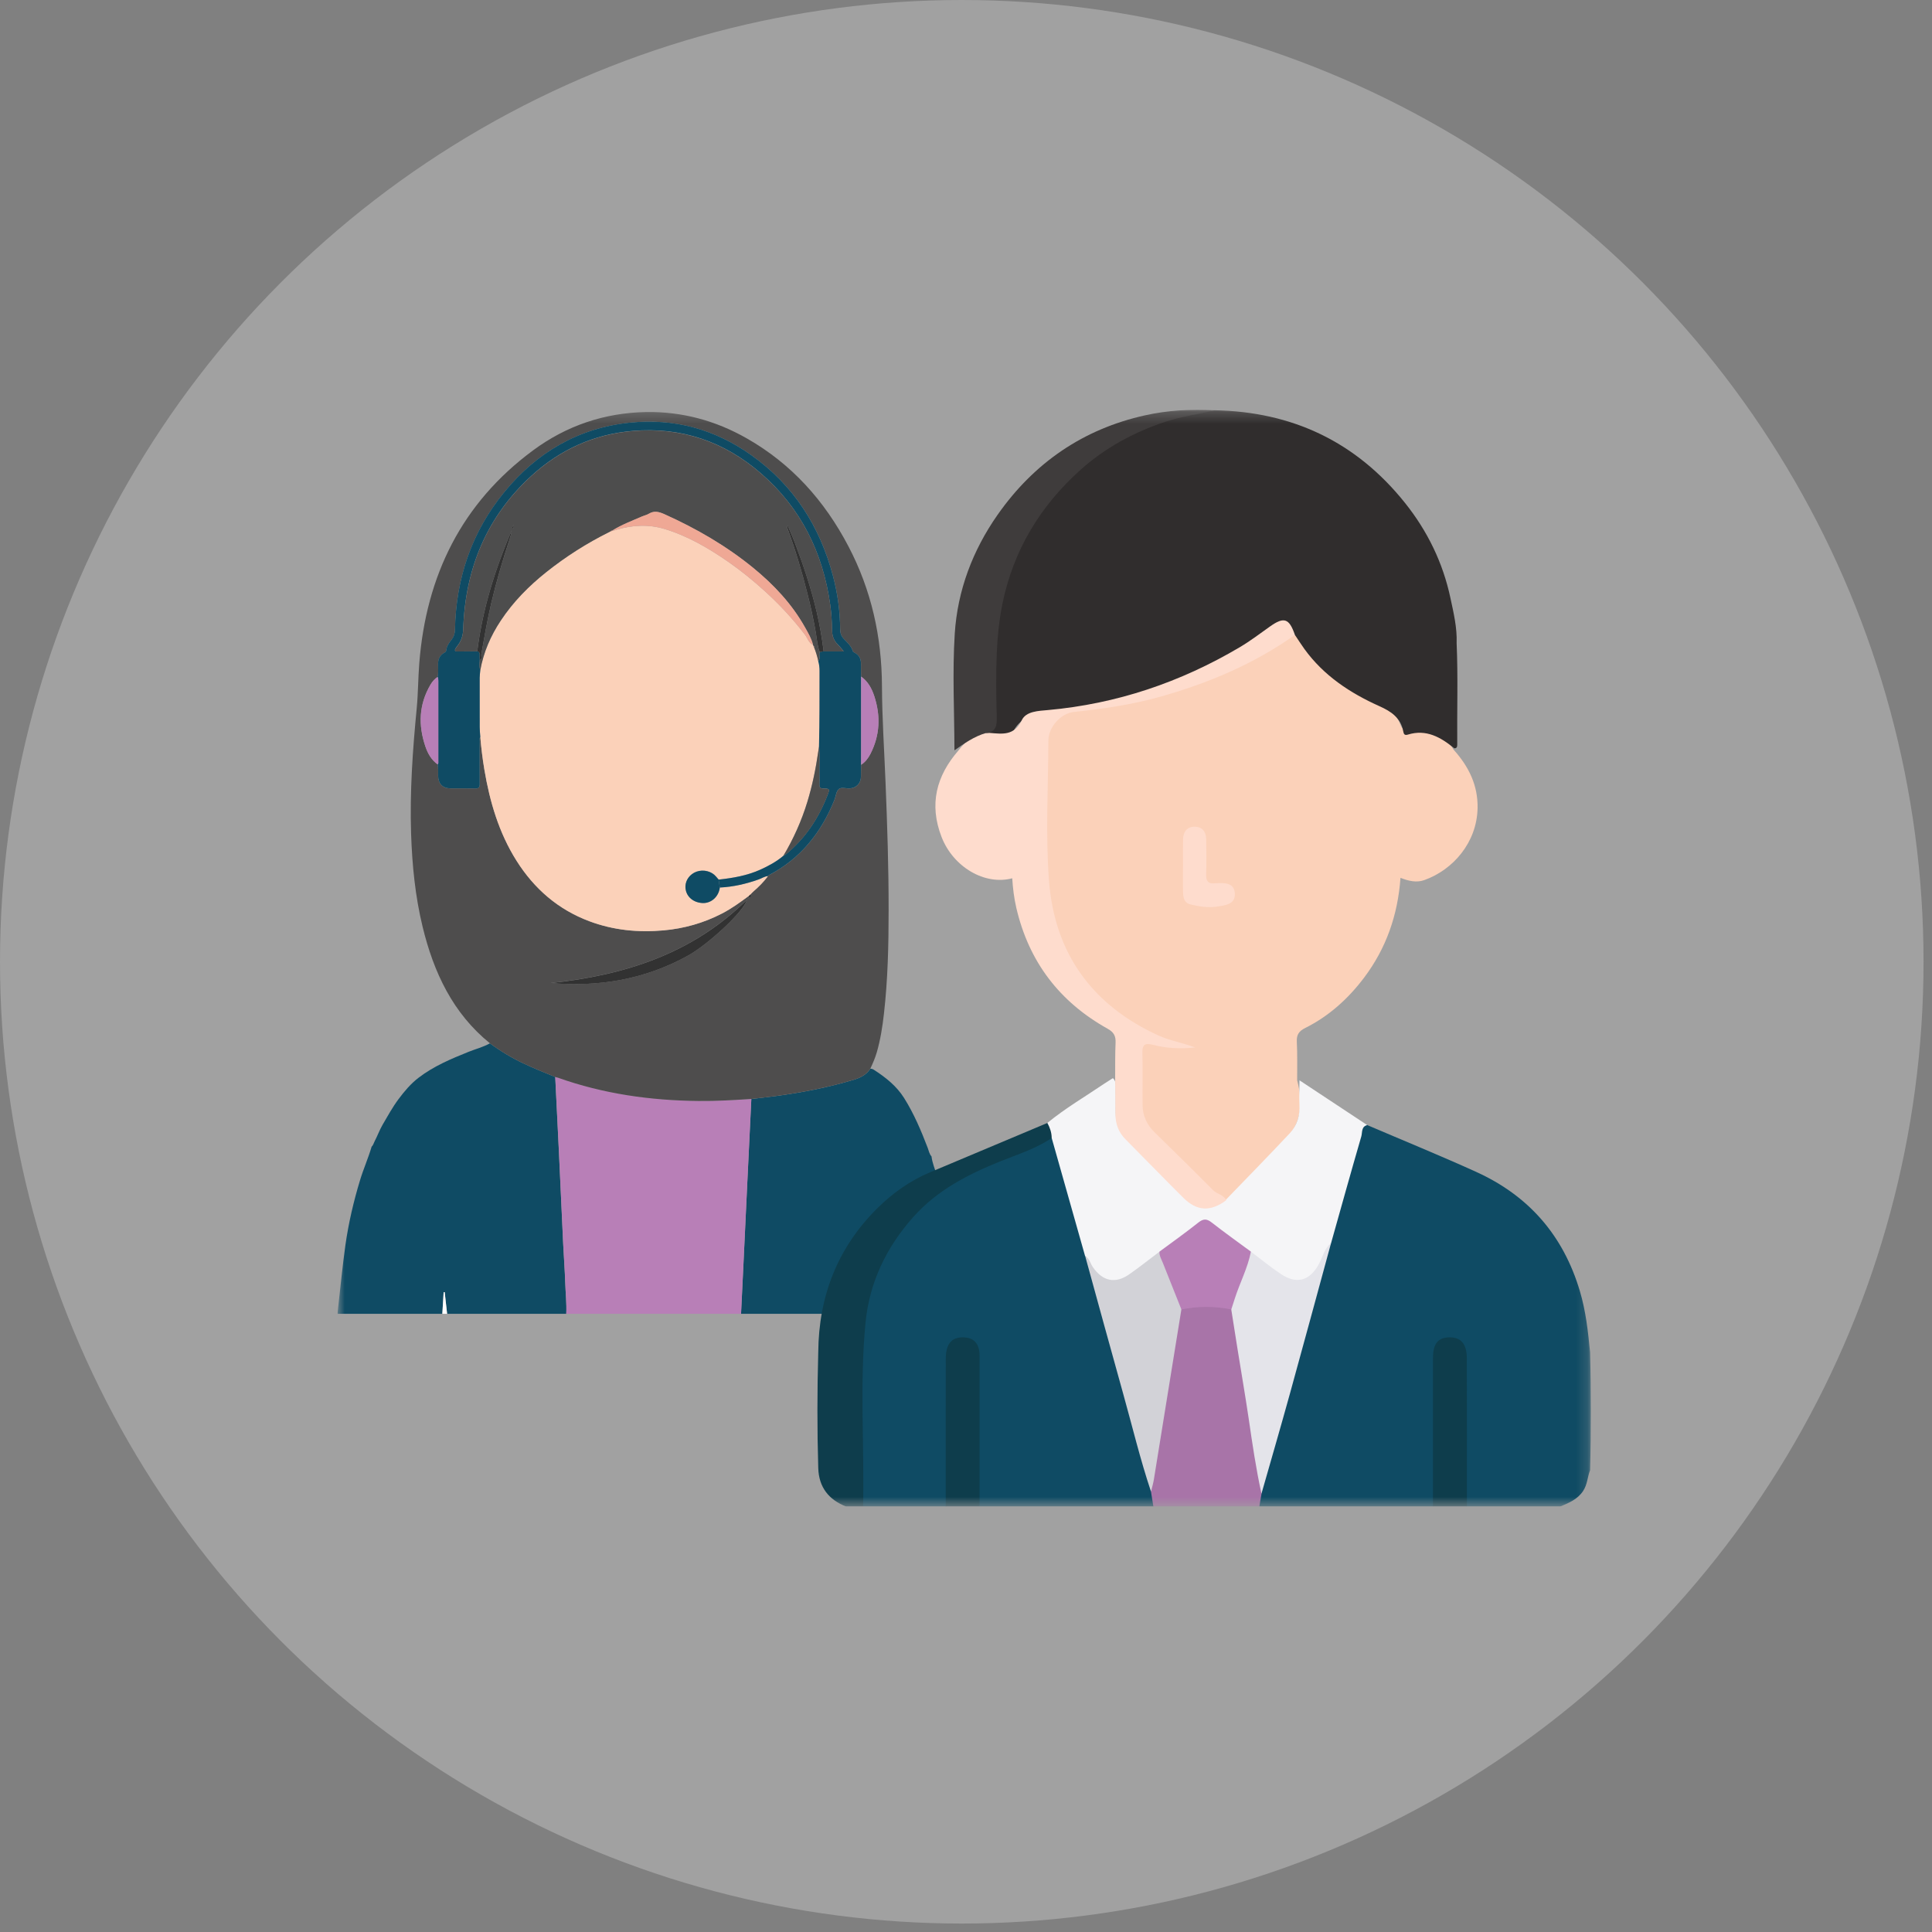
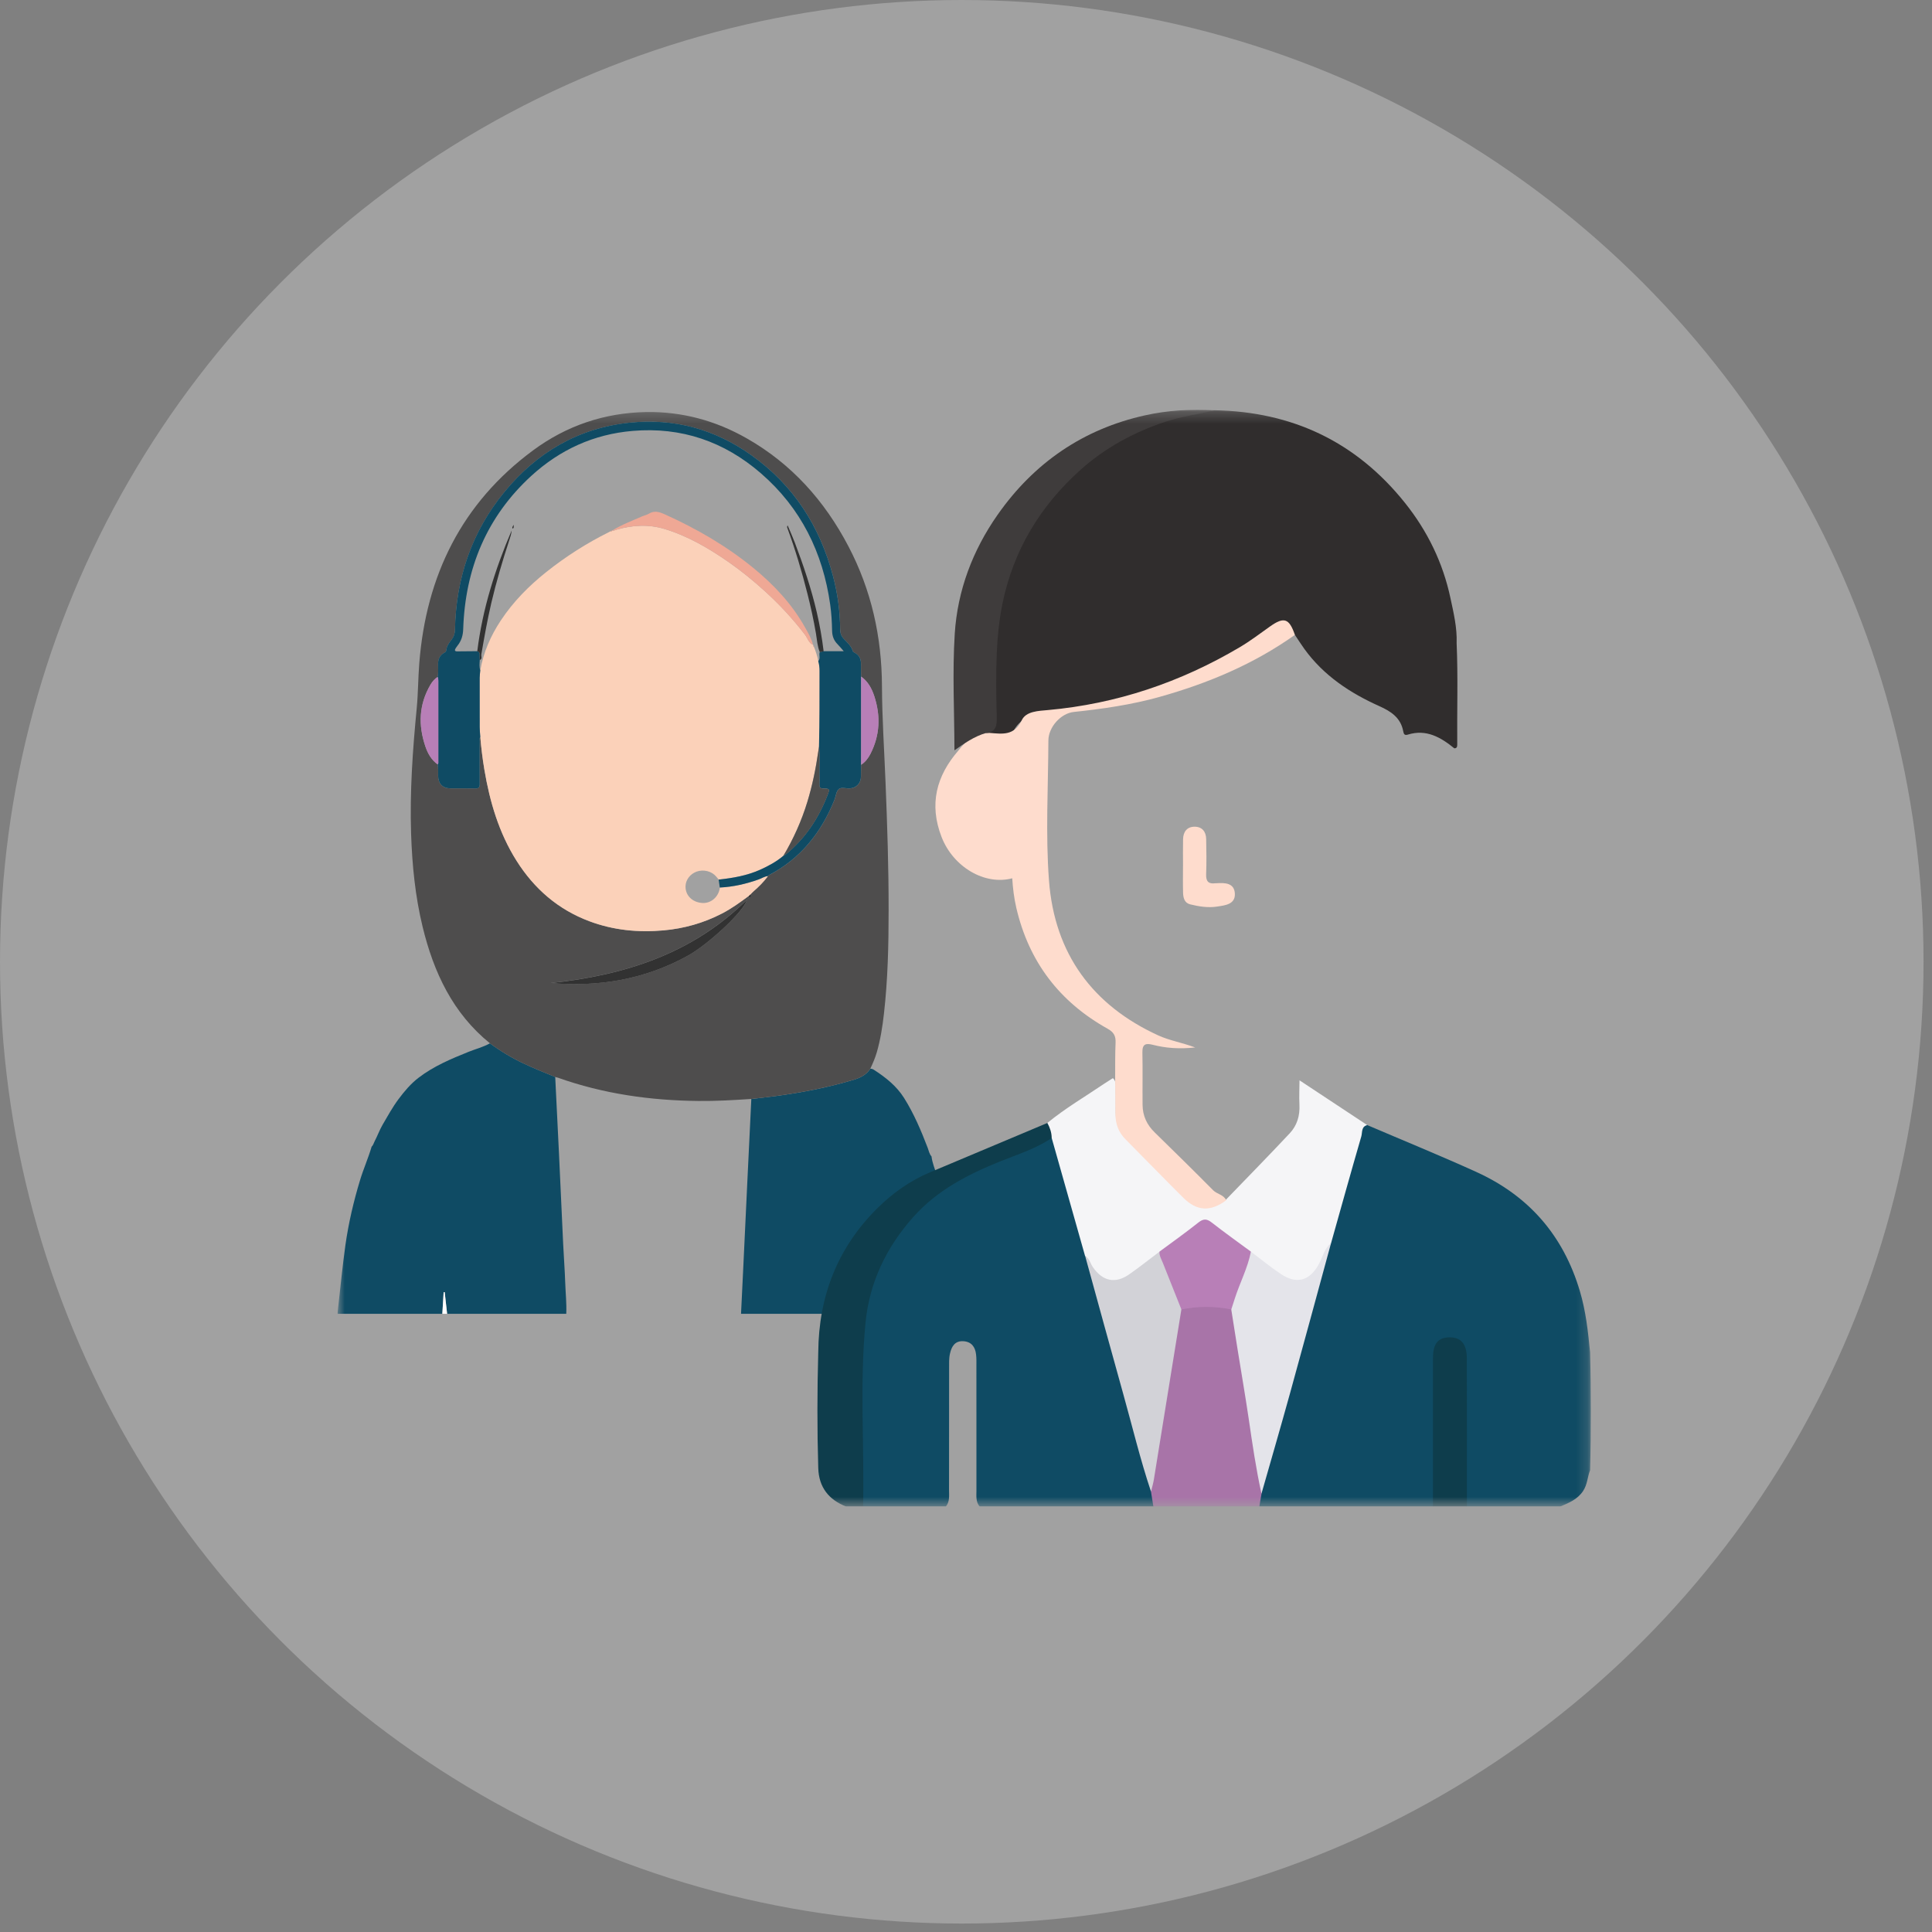
<svg xmlns="http://www.w3.org/2000/svg" width="171" height="171" viewBox="0 0 171 171" fill="none">
  <rect x="0" y="0" width="171" height="171" fill="#808080" stroke="none" />
  <circle cx="85.126" cy="85.126" r="85.126" fill="white" fill-opacity="0.26" />
  <g clip-path="url(#clip0_1224_45949)">
    <mask id="mask0_1224_45949" style="mask-type:luminance" maskUnits="userSpaceOnUse" x="29" y="36" width="112" height="98">
      <path d="M140.812 36.27H29.869V133.345H140.812V36.27Z" fill="white" />
    </mask>
    <g mask="url(#mask0_1224_45949)">
      <path d="M29.869 116.284C29.991 115.162 30.11 114.039 30.238 112.916C30.343 112.004 30.444 111.092 30.575 110.183C30.852 108.245 31.295 106.343 31.864 104.468C32.167 103.462 32.596 102.502 32.891 101.497C33.034 101.364 33.075 101.172 33.162 101.006C33.412 100.528 33.593 100.019 33.864 99.549C34.314 98.779 34.74 97.999 35.276 97.28C35.799 96.579 36.359 95.916 37.047 95.39C38.386 94.363 39.929 93.716 41.48 93.093C42.108 92.843 42.769 92.675 43.367 92.344C44.29 93.03 45.27 93.617 46.309 94.111C47.237 94.553 48.193 94.932 49.143 95.323C49.16 95.688 49.178 96.055 49.196 96.419C49.288 98.294 49.384 100.172 49.473 102.048C49.598 104.726 49.717 107.405 49.845 110.087C49.899 111.231 49.988 112.375 50.027 113.521C50.057 114.442 50.161 115.36 50.119 116.284H39.571C39.5 115.646 39.428 115.008 39.357 114.37C39.327 114.37 39.297 114.37 39.265 114.37C39.226 115.008 39.187 115.646 39.149 116.284H29.869Z" fill="#0F4B64" />
      <path d="M82.447 102.354C82.518 102.947 82.76 103.492 82.929 104.052C83.578 106.195 84.093 108.374 84.477 110.58C84.704 111.89 84.933 113.199 85.007 114.532C85.04 115.116 85.138 115.7 85.204 116.284H75.219C75.18 115.589 75.034 114.906 75.007 114.204C74.954 114.903 74.897 115.595 74.799 116.284H65.588C65.653 114.939 65.722 113.593 65.784 112.248C65.909 109.65 66.028 107.053 66.153 104.455C66.267 102.059 66.386 99.663 66.499 97.268C67.219 97.183 67.94 97.108 68.657 97.012C71.012 96.693 73.337 96.244 75.615 95.552C76.198 95.374 76.689 95.109 77.032 94.592C77.139 94.592 77.24 94.619 77.332 94.676C78.377 95.353 79.345 96.106 80.024 97.189C80.896 98.58 81.53 100.079 82.114 101.605C82.212 101.861 82.251 102.141 82.447 102.351" fill="#0F4B64" />
-       <path d="M66.502 97.268C66.386 99.664 66.27 102.059 66.156 104.455C66.031 107.053 65.912 109.65 65.787 112.248C65.725 113.593 65.656 114.939 65.591 116.284H50.122C50.164 115.36 50.059 114.442 50.03 113.521C49.991 112.374 49.905 111.234 49.848 110.087C49.72 107.408 49.604 104.729 49.476 102.047C49.387 100.172 49.291 98.294 49.199 96.419C49.181 96.055 49.163 95.688 49.145 95.32C49.223 95.341 49.306 95.353 49.381 95.38C53.403 96.81 57.562 97.397 61.81 97.442C63.376 97.457 64.939 97.367 66.502 97.265" fill="#B87FB7" />
      <path d="M39.152 116.284C39.191 115.646 39.229 115.008 39.268 114.37C39.298 114.37 39.328 114.37 39.36 114.37C39.432 115.008 39.503 115.646 39.575 116.284H39.152Z" fill="#FEFEFE" />
      <path d="M74.799 116.285C74.897 115.596 74.954 114.903 75.007 114.205C75.034 114.906 75.183 115.59 75.219 116.285H74.796H74.799Z" fill="#FEFEFE" />
      <path d="M43.37 92.347C40.074 89.68 38.383 86.059 37.404 82.026C36.749 79.323 36.478 76.569 36.386 73.794C36.264 70.08 36.526 66.387 36.883 62.694C37.011 61.372 37.005 60.045 37.109 58.724C37.714 50.94 40.875 44.52 47.178 39.864C50.137 37.675 53.501 36.535 57.184 36.471C60.36 36.417 63.331 37.224 66.094 38.798C70.062 41.055 72.986 44.327 75.1 48.366C77.124 52.231 78.044 56.361 78.062 60.734C78.074 63.563 78.264 66.39 78.377 69.216C78.529 73.002 78.657 76.789 78.651 80.578C78.651 83.633 78.583 86.689 78.237 89.728C78.106 90.881 77.925 92.028 77.603 93.145C77.457 93.647 77.249 94.12 77.029 94.593C76.686 95.11 76.195 95.375 75.612 95.553C73.334 96.245 71.006 96.693 68.654 97.012C67.937 97.109 67.216 97.184 66.496 97.268C64.933 97.371 63.373 97.464 61.804 97.446C57.556 97.404 53.397 96.814 49.375 95.384C49.297 95.357 49.217 95.342 49.14 95.324C48.19 94.933 47.234 94.553 46.305 94.111C45.266 93.617 44.287 93.03 43.364 92.344M66.284 79.459C66.433 79.41 66.549 79.347 66.415 79.17C66.505 79.079 66.585 78.98 66.683 78.896C67.157 78.487 67.597 78.044 67.972 77.538C67.993 77.517 68.017 77.493 68.038 77.469C70.842 76.012 72.694 73.704 73.861 70.787C73.989 70.471 74.013 70.053 74.233 69.851C74.463 69.643 74.882 69.806 75.219 69.785C75.802 69.746 76.192 69.339 76.204 68.749C76.21 68.394 76.21 68.039 76.216 67.687C76.582 67.452 76.838 67.112 77.035 66.733C77.886 65.08 77.955 63.362 77.38 61.61C77.157 60.93 76.823 60.307 76.216 59.882C76.213 59.527 76.195 59.172 76.207 58.817C76.225 58.347 76.067 57.983 75.635 57.769C75.573 57.736 75.504 57.706 75.484 57.631C75.35 57.176 75.004 56.881 74.698 56.559C74.465 56.319 74.367 56.054 74.364 55.705C74.355 54.112 74.141 52.544 73.736 51.003C72.572 46.588 70.244 42.961 66.535 40.312C63.292 37.997 59.663 36.992 55.71 37.413C51.185 37.895 47.514 40.041 44.638 43.557C41.757 47.078 40.36 51.178 40.271 55.735C40.265 56.078 40.176 56.355 39.973 56.614C39.747 56.903 39.53 57.2 39.494 57.583C39.482 57.7 39.396 57.736 39.315 57.781C38.922 57.998 38.776 58.344 38.773 58.784C38.773 59.16 38.824 59.542 38.729 59.915C38.47 60.087 38.267 60.316 38.11 60.581C37.068 62.335 37.005 64.183 37.651 66.077C37.862 66.694 38.181 67.263 38.735 67.654C38.812 67.994 38.767 68.337 38.776 68.677C38.794 69.376 39.181 69.776 39.872 69.782C40.607 69.788 41.346 69.773 42.081 69.788C42.376 69.794 42.462 69.689 42.459 69.4C42.447 68.147 42.453 66.895 42.459 65.64C42.459 65.502 42.429 65.354 42.51 65.225C42.593 66.191 42.709 67.154 42.87 68.111C43.352 70.971 44.159 73.713 45.716 76.181C47.288 78.67 49.404 80.503 52.161 81.538C54.287 82.333 56.484 82.55 58.729 82.348C60.542 82.186 62.268 81.701 63.897 80.858C64.745 80.419 65.513 79.862 66.278 79.296C66.281 79.35 66.287 79.404 66.29 79.459L66.237 79.534C66.237 79.534 66.255 79.546 66.264 79.552C66.273 79.522 66.281 79.489 66.29 79.459M48.758 87.004C53.045 87.369 57.115 86.68 60.92 84.564C62.694 83.576 65.853 80.66 66.112 79.642C61.262 84.422 55.266 86.321 48.761 87.001" fill="#4E4D4D" />
      <path d="M67.978 77.541C67.603 78.047 67.163 78.489 66.689 78.899C66.594 78.98 66.511 79.079 66.421 79.169C66.374 79.212 66.326 79.254 66.278 79.296C65.513 79.862 64.745 80.422 63.897 80.858C62.271 81.698 60.542 82.186 58.729 82.348C56.487 82.55 54.287 82.333 52.164 81.538C49.404 80.506 47.288 78.673 45.716 76.181C44.159 73.713 43.352 70.971 42.87 68.111C42.709 67.154 42.593 66.191 42.51 65.225C42.492 64.942 42.462 64.662 42.459 64.379C42.453 62.922 42.453 61.465 42.456 60.008C42.456 59.786 42.489 59.563 42.507 59.337C42.792 57.727 43.432 56.264 44.329 54.913C45.427 53.254 46.806 51.861 48.351 50.63C50.074 49.257 51.923 48.077 53.894 47.099C53.927 47.081 53.956 47.066 53.989 47.048C54.004 47.036 54.019 47.03 54.04 47.03C54.108 47.039 54.168 47.036 54.192 46.955H54.189C54.326 46.997 54.442 46.922 54.561 46.885C55.978 46.473 57.407 46.389 58.83 46.822C60.896 47.448 62.742 48.532 64.504 49.757C65.638 50.545 66.704 51.421 67.728 52.351C69.017 53.522 70.19 54.792 71.253 56.18C71.482 56.481 71.572 56.905 71.965 57.074C71.974 57.095 71.98 57.119 71.989 57.14C71.983 57.2 72.003 57.248 72.054 57.279C72.215 57.679 72.34 58.091 72.429 58.513C72.513 58.798 72.545 59.087 72.545 59.386C72.545 61.604 72.554 63.822 72.498 66.04C72.471 66.203 72.444 66.365 72.42 66.528C72.206 68.027 71.902 69.505 71.462 70.953C70.947 72.644 70.229 74.239 69.327 75.756C68.711 76.274 68.011 76.65 67.282 76.978C66.112 77.502 64.873 77.713 63.614 77.851C63.54 77.761 63.462 77.674 63.388 77.583C62.992 77.108 62.274 76.927 61.655 77.147C61.084 77.352 60.688 77.875 60.676 78.444C60.658 79.254 61.274 79.865 62.161 79.922C62.938 79.973 63.617 79.374 63.718 78.552C64.906 78.495 66.049 78.23 67.169 77.83C67.442 77.731 67.687 77.553 67.987 77.538" fill="#FBD1B9" />
      <path d="M67.979 77.541C67.678 77.559 67.431 77.737 67.16 77.833C66.041 78.233 64.897 78.498 63.71 78.555C63.677 78.321 63.641 78.089 63.608 77.854C64.868 77.716 66.106 77.505 67.276 76.981C68.005 76.653 68.705 76.277 69.321 75.759C69.39 75.717 69.467 75.681 69.53 75.63C71.254 74.233 72.438 72.448 73.236 70.387C73.457 69.818 73.445 69.8 72.843 69.788C72.59 69.782 72.519 69.673 72.525 69.442C72.537 69.147 72.534 68.852 72.525 68.554C72.504 67.717 72.575 66.877 72.489 66.04C72.546 63.822 72.534 61.604 72.537 59.385C72.537 59.09 72.504 58.798 72.421 58.513C72.65 58.278 72.456 57.971 72.554 57.715C72.671 57.691 72.784 57.664 72.9 57.64H74.68C74.469 57.399 74.311 57.197 74.132 57.02C73.799 56.685 73.656 56.303 73.647 55.813C73.632 55.045 73.588 54.278 73.48 53.513C72.831 48.893 70.881 44.959 67.362 41.904C64.103 39.075 60.31 37.774 56.002 38.139C52.563 38.428 49.569 39.794 47.029 42.115C43.073 45.736 41.176 50.329 40.998 55.677C40.98 56.246 40.837 56.719 40.494 57.146C40.435 57.218 40.381 57.297 40.331 57.375C40.218 57.558 40.247 57.658 40.483 57.652C41.069 57.643 41.653 57.643 42.239 57.637C42.397 57.67 42.465 57.763 42.456 57.932C42.447 58.091 42.462 58.254 42.465 58.413C42.45 58.723 42.406 59.033 42.507 59.337C42.489 59.56 42.456 59.783 42.456 60.005C42.453 61.462 42.456 62.919 42.459 64.376C42.459 64.659 42.492 64.942 42.51 65.222C42.429 65.351 42.459 65.499 42.459 65.637C42.456 66.889 42.45 68.141 42.459 69.396C42.459 69.688 42.376 69.791 42.081 69.785C41.346 69.767 40.608 69.785 39.872 69.779C39.182 69.773 38.794 69.372 38.777 68.674C38.768 68.334 38.812 67.988 38.735 67.651C38.812 67.575 38.792 67.476 38.792 67.383C38.792 65.008 38.792 62.63 38.792 60.255C38.792 60.135 38.786 60.02 38.726 59.912C38.821 59.539 38.768 59.157 38.771 58.78C38.771 58.341 38.92 57.998 39.313 57.778C39.393 57.733 39.479 57.697 39.491 57.58C39.527 57.194 39.744 56.899 39.971 56.61C40.173 56.351 40.262 56.075 40.268 55.731C40.358 51.174 41.754 47.072 44.636 43.553C47.511 40.041 51.182 37.892 55.707 37.41C59.664 36.989 63.29 37.994 66.532 40.309C70.241 42.957 72.569 46.584 73.733 51C74.138 52.538 74.353 54.109 74.362 55.701C74.362 56.047 74.463 56.312 74.695 56.556C75.002 56.878 75.347 57.176 75.481 57.628C75.502 57.703 75.57 57.733 75.633 57.766C76.064 57.98 76.219 58.341 76.204 58.813C76.192 59.169 76.21 59.524 76.213 59.879C76.213 62.48 76.213 65.08 76.213 67.681C76.21 68.036 76.21 68.391 76.201 68.743C76.189 69.333 75.799 69.74 75.216 69.779C74.879 69.803 74.46 69.637 74.231 69.848C74.007 70.049 73.983 70.468 73.858 70.784C72.691 73.701 70.84 76.009 68.035 77.466C68.014 77.49 67.991 77.514 67.97 77.538L67.979 77.541Z" fill="#0F4B64" />
      <path d="M48.759 87.008C55.264 86.324 61.263 84.428 66.109 79.648C65.85 80.663 62.691 83.582 60.917 84.57C57.115 86.683 53.043 87.375 48.756 87.011" fill="#323232" />
      <path d="M38.732 59.918C38.791 60.026 38.797 60.141 38.797 60.261C38.797 62.636 38.797 65.014 38.797 67.388C38.797 67.482 38.818 67.581 38.741 67.656C38.187 67.268 37.869 66.699 37.657 66.079C37.011 64.186 37.074 62.338 38.116 60.583C38.273 60.318 38.473 60.09 38.735 59.918" fill="#B87FB7" />
      <path d="M76.219 67.689C76.219 65.089 76.219 62.488 76.219 59.888C76.824 60.315 77.16 60.938 77.383 61.615C77.955 63.364 77.889 65.083 77.038 66.738C76.841 67.118 76.585 67.455 76.219 67.689Z" fill="#B87FB7" />
      <path d="M66.279 79.3C66.327 79.257 66.374 79.215 66.422 79.173C66.557 79.351 66.44 79.415 66.291 79.463C66.288 79.408 66.282 79.354 66.279 79.3Z" fill="#323232" />
      <path d="M66.291 79.461C66.282 79.492 66.273 79.525 66.264 79.556C66.255 79.55 66.246 79.543 66.237 79.537C66.255 79.513 66.273 79.485 66.291 79.461Z" fill="#323232" />
-       <path d="M72.557 57.721C72.459 57.977 72.652 58.284 72.423 58.519C72.334 58.097 72.209 57.685 72.048 57.285C72.06 57.222 72.036 57.176 71.983 57.146C71.974 57.125 71.968 57.101 71.959 57.08C71.825 56.523 71.533 56.033 71.259 55.545C70.092 53.459 68.49 51.756 66.659 50.26C64.272 48.312 61.634 46.786 58.836 45.528C58.359 45.314 57.919 45.173 57.428 45.474C57.24 45.588 57.014 45.633 56.811 45.721C55.924 46.109 55.01 46.446 54.186 46.967H54.189C54.126 46.967 54.072 46.985 54.037 47.039C54.019 47.039 54.001 47.045 53.986 47.057C53.953 47.075 53.924 47.09 53.891 47.108C51.92 48.087 50.071 49.266 48.348 50.639C46.803 51.87 45.424 53.264 44.326 54.922C43.429 56.273 42.789 57.736 42.507 59.347C42.408 59.043 42.45 58.733 42.465 58.422C42.715 58.317 42.572 58.092 42.602 57.923C42.864 56.394 43.132 54.868 43.489 53.357C43.93 51.485 44.474 49.646 45.073 47.822C45.165 47.536 45.266 47.256 45.287 46.952C43.819 50.386 42.703 53.92 42.242 57.649C41.655 57.652 41.072 57.655 40.485 57.664C40.247 57.667 40.217 57.568 40.333 57.387C40.384 57.306 40.441 57.231 40.497 57.158C40.84 56.728 40.979 56.255 41 55.69C41.179 50.341 43.075 45.745 47.032 42.127C49.571 39.803 52.566 38.44 56.005 38.151C60.312 37.79 64.105 39.09 67.365 41.916C70.887 44.971 72.834 48.905 73.483 53.525C73.59 54.29 73.635 55.057 73.65 55.825C73.659 56.313 73.802 56.695 74.135 57.032C74.314 57.213 74.471 57.411 74.683 57.655H72.902C72.763 56.499 72.563 55.352 72.298 54.218C71.807 52.099 71.113 50.046 70.345 48.017C70.155 47.518 69.934 47.03 69.714 46.509C69.648 46.624 69.672 46.69 69.696 46.756C70.396 48.658 70.976 50.597 71.471 52.565C71.759 53.718 72.012 54.877 72.218 56.051C72.316 56.611 72.337 57.194 72.56 57.73M45.457 46.443C45.397 46.609 45.293 46.669 45.373 46.786C45.484 46.744 45.478 46.654 45.457 46.443Z" fill="#4D4D4D" />
      <path d="M54.186 46.96C55.013 46.44 55.924 46.103 56.811 45.714C57.014 45.624 57.243 45.582 57.428 45.468C57.919 45.166 58.359 45.308 58.836 45.522C61.634 46.783 64.272 48.306 66.659 50.253C68.49 51.749 70.092 53.453 71.259 55.539C71.533 56.029 71.825 56.517 71.959 57.074C71.566 56.905 71.476 56.481 71.247 56.18C70.187 54.795 69.011 53.525 67.722 52.351C66.698 51.418 65.632 50.542 64.498 49.757C62.736 48.532 60.89 47.448 58.824 46.822C57.401 46.389 55.972 46.473 54.555 46.885C54.433 46.921 54.317 46.997 54.183 46.957" fill="#EFA895" />
      <path d="M72.495 66.046C72.581 66.883 72.51 67.722 72.531 68.559C72.536 68.854 72.539 69.149 72.531 69.447C72.522 69.679 72.596 69.787 72.849 69.793C73.447 69.805 73.462 69.82 73.242 70.392C72.444 72.457 71.259 74.242 69.535 75.635C69.473 75.687 69.399 75.72 69.327 75.765C70.229 74.251 70.947 72.653 71.462 70.961C71.902 69.513 72.209 68.035 72.42 66.537C72.444 66.374 72.471 66.211 72.498 66.049" fill="#4F4E4D" />
-       <path d="M63.608 77.857C63.641 78.091 63.677 78.323 63.709 78.558C63.608 79.38 62.929 79.979 62.152 79.927C61.265 79.87 60.649 79.259 60.667 78.45C60.679 77.878 61.075 77.357 61.646 77.152C62.263 76.933 62.983 77.113 63.379 77.589C63.453 77.679 63.531 77.766 63.605 77.857" fill="#0F4B64" />
      <path d="M71.983 57.143C72.037 57.176 72.061 57.221 72.049 57.282C71.998 57.248 71.98 57.2 71.983 57.143Z" fill="#EFA895" />
      <path d="M54.037 47.037C54.073 46.982 54.127 46.961 54.19 46.961C54.166 47.043 54.106 47.046 54.037 47.037Z" fill="#EFA895" />
      <path d="M42.242 57.645C42.703 53.919 43.82 50.383 45.287 46.948C45.266 47.252 45.168 47.535 45.073 47.818C44.474 49.642 43.93 51.481 43.489 53.353C43.135 54.867 42.867 56.39 42.602 57.919C42.572 58.085 42.718 58.311 42.465 58.419C42.462 58.259 42.447 58.097 42.456 57.937C42.465 57.772 42.397 57.675 42.239 57.642" fill="#323232" />
      <path d="M72.558 57.721C72.337 57.185 72.313 56.601 72.215 56.041C72.013 54.867 71.76 53.709 71.468 52.556C70.974 50.59 70.393 48.649 69.694 46.747C69.67 46.681 69.646 46.614 69.711 46.5C69.932 47.021 70.152 47.508 70.343 48.008C71.111 50.037 71.804 52.089 72.296 54.208C72.561 55.343 72.76 56.49 72.9 57.646C72.787 57.67 72.671 57.694 72.555 57.721" fill="#323232" />
      <path d="M45.457 46.442C45.478 46.653 45.487 46.743 45.373 46.785C45.293 46.668 45.394 46.608 45.457 46.442Z" fill="#323232" />
      <path d="M121.018 99.582C124.23 100.958 127.466 102.276 130.645 103.718C135.278 105.819 138.359 109.31 139.836 114.283C140.366 116.067 140.559 117.87 140.738 119.691C140.839 123.168 140.842 126.644 140.738 130.124C140.502 130.729 140.5 131.4 140.118 131.969C139.618 132.718 138.853 133.022 138.085 133.344H129.836C129.475 132.917 129.55 132.393 129.55 131.896C129.544 128.303 129.55 124.706 129.544 121.112C129.544 120.67 129.565 120.227 129.464 119.794C129.315 119.156 129.014 118.662 128.273 118.71C127.567 118.755 127.234 119.207 127.156 119.884C127.118 120.23 127.127 120.576 127.127 120.922C127.127 124.579 127.127 128.236 127.124 131.896C127.124 132.393 127.198 132.917 126.838 133.344H111.464C111.161 132.947 111.396 132.556 111.479 132.164C113.53 124.766 115.581 117.368 117.615 109.963C118.541 106.755 119.347 103.516 120.309 100.317C120.41 99.983 120.372 99.411 121.024 99.582" fill="#0F4B64" />
      <path d="M102.084 133.345H86.71C86.35 132.917 86.424 132.393 86.424 131.897C86.418 128.24 86.421 124.583 86.421 120.923C86.421 120.577 86.433 120.227 86.392 119.884C86.314 119.207 85.981 118.759 85.275 118.71C84.531 118.662 84.23 119.156 84.085 119.794C83.983 120.227 84.004 120.673 84.004 121.112C84.004 124.706 84.004 128.3 83.998 131.897C83.998 132.393 84.073 132.917 83.712 133.345H76.401C76.1 133.001 76.145 132.58 76.145 132.174C76.142 127.692 75.939 123.195 76.189 118.728C76.573 111.827 79.786 106.62 86.088 103.607C88.371 102.517 90.717 101.56 93.084 100.666C93.507 100.771 93.534 101.157 93.614 101.479C94.424 104.72 95.43 107.908 96.272 111.143C98.211 118.093 100.128 125.052 102.066 132.002C102.131 132.448 102.408 132.893 102.087 133.345" fill="#0F4B64" />
      <path d="M93.09 100.72C91.682 101.677 90.062 102.174 88.508 102.8C85.644 103.956 82.95 105.346 80.848 107.7C78.461 110.373 76.954 113.497 76.606 117.07C76.082 122.482 76.508 127.92 76.392 133.344H74.891C73.355 132.739 72.477 131.644 72.423 129.94C72.322 126.521 72.328 123.102 72.423 119.685C72.462 114.728 74.129 110.442 77.645 106.951C79.006 105.599 80.554 104.497 82.331 103.754C85.793 102.303 89.25 100.846 92.709 99.39C93.307 99.694 93.325 100.169 93.09 100.72Z" fill="#0E3D4C" />
      <path d="M102.084 133.345C102.015 132.905 101.944 132.466 101.875 132.026C101.726 131.198 101.956 130.404 102.081 129.603C102.739 125.338 103.495 121.088 104.081 116.811C104.135 116.432 104.209 116.065 104.474 115.77C105.48 115.132 106.594 115.52 107.66 115.436C108.148 115.397 108.666 115.384 109.062 115.785C109.494 116.48 109.499 117.287 109.613 118.057C110.229 122.259 110.896 126.449 111.631 130.63C111.723 131.156 111.679 131.68 111.658 132.204C111.592 132.583 111.527 132.962 111.461 133.345H102.087H102.084Z" fill="#A874A8" />
-       <path d="M83.706 133.344C83.706 128.989 83.7 124.637 83.709 120.282C83.709 118.966 84.212 118.361 85.227 118.367C86.195 118.373 86.704 118.924 86.704 119.999C86.707 124.447 86.704 128.896 86.704 133.344H83.703H83.706Z" fill="#0E3D4C" />
      <path d="M126.832 133.344C126.832 128.959 126.832 124.574 126.832 120.188C126.832 118.927 127.282 118.373 128.309 118.367C129.3 118.361 129.821 118.951 129.827 120.188C129.842 124.574 129.833 128.959 129.833 133.344H126.832Z" fill="#0E3D4C" />
-       <path d="M128.713 66.416C130 67.864 130.818 69.51 130.78 71.521C130.72 74.573 128.609 76.987 126.067 77.896C125.376 78.143 124.671 77.98 123.956 77.697C123.721 80.999 122.682 83.955 120.729 86.54C119.318 88.409 117.612 89.944 115.525 90.986C114.971 91.263 114.748 91.576 114.781 92.208C114.837 93.343 114.808 94.48 114.811 95.615C115.305 97.502 115.239 99.29 113.852 100.807C112.253 102.553 110.47 104.118 108.961 105.954C108.782 106.174 108.556 106.345 108.24 106.291C106.835 105.725 105.984 104.449 104.873 103.51C103.733 102.547 102.747 101.397 101.706 100.32C101.048 99.639 100.675 98.821 100.649 97.867C100.604 96.319 100.61 94.772 100.643 93.228C100.664 92.319 100.923 92.097 101.807 92.241C102.813 92.403 103.828 92.512 104.837 92.641C104.897 92.647 104.942 92.698 104.897 92.635C104.2 92.563 103.42 92.385 102.67 92.084C96.174 89.478 92.271 83.651 92.271 76.535C92.271 73.095 92.265 69.655 92.271 66.214C92.274 64.047 93.245 62.982 95.347 62.738C101.822 61.988 107.936 60.146 113.474 56.538C113.733 56.369 113.986 56.179 114.298 56.119C114.659 56.131 114.837 56.402 114.998 56.667C116.394 58.972 118.434 60.508 120.753 61.712C121.304 61.998 121.851 62.289 122.411 62.554C123.114 62.885 123.664 63.367 123.941 64.116C124.108 64.574 124.388 64.743 124.861 64.688C126.245 64.532 127.392 65.086 128.41 65.986C128.529 66.115 128.588 66.293 128.713 66.419" fill="#FBD1B9" />
      <path d="M128.723 66.236C127.52 65.255 126.243 64.517 124.617 65.017C124.305 65.113 124.248 64.972 124.197 64.716C123.974 63.521 123.105 62.958 122.099 62.507C119.5 61.342 117.166 59.807 115.454 57.444C115.159 57.038 114.894 56.613 114.614 56.198C114.516 56.12 114.418 56.044 114.334 55.948C113.557 55.048 113.376 55.006 112.408 55.74C109.759 57.748 106.829 59.229 103.76 60.427C100.161 61.83 96.445 62.775 92.584 63.082C91.417 63.175 90.399 63.512 89.741 64.626C89.303 65.366 88.485 65.42 87.243 64.918C88.115 64.292 87.955 63.358 87.955 62.474C87.955 59.728 87.874 56.983 88.318 54.257C88.982 50.154 90.732 46.569 93.424 43.463C96.231 40.221 99.732 38.057 103.822 36.841C105.034 36.48 106.276 36.456 107.511 36.312C114.364 36.438 120.024 39.096 124.352 44.508C126.338 46.991 127.713 49.805 128.377 52.932C128.657 54.242 128.976 55.56 128.925 56.92C129.056 59.924 128.952 62.928 128.979 65.932C128.979 66.103 128.928 66.239 128.723 66.23" fill="#302D2D" />
      <path d="M108.458 106.234C110.363 104.26 112.286 102.3 114.162 100.299C114.799 99.619 115.061 98.749 115.013 97.785C114.978 97.066 115.013 96.341 115.019 95.618C117.017 96.94 119.017 98.261 121.015 99.582C120.473 99.712 120.589 100.236 120.488 100.585C119.574 103.727 118.699 106.878 117.812 110.03C117.434 110.614 117.294 111.303 116.975 111.917C116.133 113.548 114.823 113.943 113.263 112.97C112.334 112.393 111.503 111.673 110.628 111.023C109.455 110.195 108.315 109.326 107.192 108.429C106.802 108.116 106.543 108.128 106.153 108.429C105.019 109.307 103.846 110.135 102.715 111.02C101.98 111.601 101.203 112.125 100.452 112.688C98.577 114.096 97.16 113.717 96.246 111.583C96.186 111.444 96.204 111.267 96.043 111.18C95.058 107.694 94.073 104.206 93.084 100.72C93.081 100.242 92.926 99.805 92.703 99.39C94.281 98.093 96.04 97.066 97.722 95.925C97.978 95.754 98.24 95.591 98.499 95.426C98.803 95.691 98.738 96.055 98.747 96.395C98.761 97.087 98.755 97.782 98.752 98.475C98.749 99.372 99.062 100.118 99.702 100.753C101.28 102.321 102.84 103.908 104.397 105.497C105.43 106.55 106.561 107.086 107.996 106.313C108.136 106.237 108.297 106.231 108.452 106.237" fill="#F5F5F7" />
      <path d="M108.532 106.234C107.142 107.263 105.942 107.215 104.733 106.014C103.013 104.302 101.322 102.556 99.613 100.834C98.982 100.199 98.717 99.435 98.723 98.541C98.729 97.502 98.711 96.464 98.702 95.422C98.711 94.381 98.69 93.34 98.738 92.301C98.767 91.69 98.58 91.356 98.029 91.049C93.808 88.695 91.063 85.153 89.949 80.334C89.753 79.482 89.646 78.615 89.592 77.736C87.151 78.386 84.37 76.734 83.34 74.088C82.212 71.187 82.873 68.668 84.844 66.41C85.543 65.483 86.398 64.845 87.606 64.872C88.717 64.956 89.765 65.146 90.435 63.746C90.819 62.946 91.902 62.925 92.763 62.846C98.827 62.299 104.471 60.396 109.732 57.284C110.664 56.733 111.53 56.071 112.417 55.442C113.647 54.572 114.105 54.723 114.611 56.194C110.955 58.792 106.904 60.484 102.632 61.682C100.14 62.38 97.6 62.744 95.037 63.015C93.9 63.135 92.798 64.348 92.792 65.54C92.775 69.676 92.533 73.832 92.846 77.947C93.337 84.421 96.713 88.993 102.533 91.651C103.51 92.097 104.573 92.262 105.787 92.711C104.358 92.861 103.182 92.768 102.027 92.473C101.411 92.316 101.098 92.404 101.113 93.153C101.146 94.7 101.113 96.247 101.128 97.794C101.137 98.749 101.506 99.552 102.188 100.217C103.924 101.915 105.659 103.615 107.368 105.343C107.722 105.701 108.297 105.731 108.532 106.234Z" fill="#FEDCCD" />
      <path d="M87.273 64.875C86.228 65.179 85.35 65.793 84.477 66.413C84.471 62.973 84.287 59.521 84.504 56.095C84.748 52.261 86.088 48.712 88.3 45.558C91.524 40.962 95.862 37.988 101.31 36.769C103.337 36.314 105.424 36.194 107.511 36.314C106.04 36.669 104.543 36.862 103.093 37.347C100.336 38.271 97.823 39.628 95.656 41.567C92.075 44.766 89.678 48.718 88.717 53.48C88.434 54.885 88.288 56.333 88.225 57.769C88.142 59.659 88.169 61.558 88.222 63.452C88.243 64.222 88.166 64.794 87.27 64.878" fill="#3F3C3C" />
      <path d="M110.717 110.783C111.589 111.439 112.435 112.134 113.337 112.742C114.79 113.724 115.969 113.359 116.778 111.794C117.091 111.189 117.24 110.479 117.811 110.027C116.603 114.458 115.403 118.891 114.179 123.319C113.358 126.287 112.497 129.243 111.652 132.204C111.17 130.016 110.848 127.801 110.524 125.586C110.22 123.527 109.866 121.477 109.535 119.421C109.348 118.247 109.163 117.071 108.978 115.897C108.922 115.752 108.833 115.596 108.883 115.448C109.443 113.874 109.869 112.243 110.714 110.783" fill="#E4E4EA" />
      <path d="M96.049 111.18C96.439 111.39 96.508 111.836 96.734 112.161C97.591 113.392 98.702 113.654 99.937 112.796C100.854 112.158 101.73 111.456 102.626 110.782C103.519 112.236 104.022 113.867 104.653 115.439C104.713 115.586 104.62 115.746 104.564 115.893C104.299 117.53 104.034 119.165 103.769 120.802C103.224 124.179 102.682 127.556 102.131 130.934C102.072 131.301 101.962 131.659 101.875 132.023C100.92 129.173 100.22 126.244 99.41 123.352C98.273 119.297 97.169 115.234 96.049 111.177" fill="#D2D2D7" />
      <path d="M104.564 115.896C104.013 114.514 103.462 113.136 102.914 111.754C102.789 111.441 102.599 111.143 102.623 110.782C103.775 109.927 104.948 109.097 106.07 108.203C106.523 107.844 106.823 107.869 107.264 108.215C108.392 109.1 109.565 109.93 110.717 110.782C110.437 112.23 109.738 113.533 109.294 114.924C109.19 115.249 109.086 115.574 108.979 115.899C107.505 115.601 106.034 115.604 104.561 115.899" fill="#B87FB7" />
      <path d="M104.709 76.641C104.709 75.853 104.694 75.064 104.712 74.278C104.727 73.619 105.064 73.174 105.73 73.171C106.397 73.171 106.746 73.607 106.758 74.266C106.778 75.305 106.796 76.346 106.755 77.385C106.731 78.017 106.969 78.255 107.567 78.176C107.597 78.173 107.63 78.176 107.66 78.176C108.413 78.122 109.255 78.14 109.297 79.1C109.339 80.046 108.431 80.133 107.74 80.238C106.936 80.365 106.126 80.238 105.34 80.043C104.828 79.916 104.724 79.456 104.712 79.001C104.691 78.213 104.706 77.427 104.706 76.638" fill="#FEDCCD" />
    </g>
  </g>
  <defs>
    <clipPath id="clip0_1224_45949">
      <rect width="110.943" height="97.075" fill="white" transform="translate(29.869 36.27)" />
    </clipPath>
  </defs>
</svg>